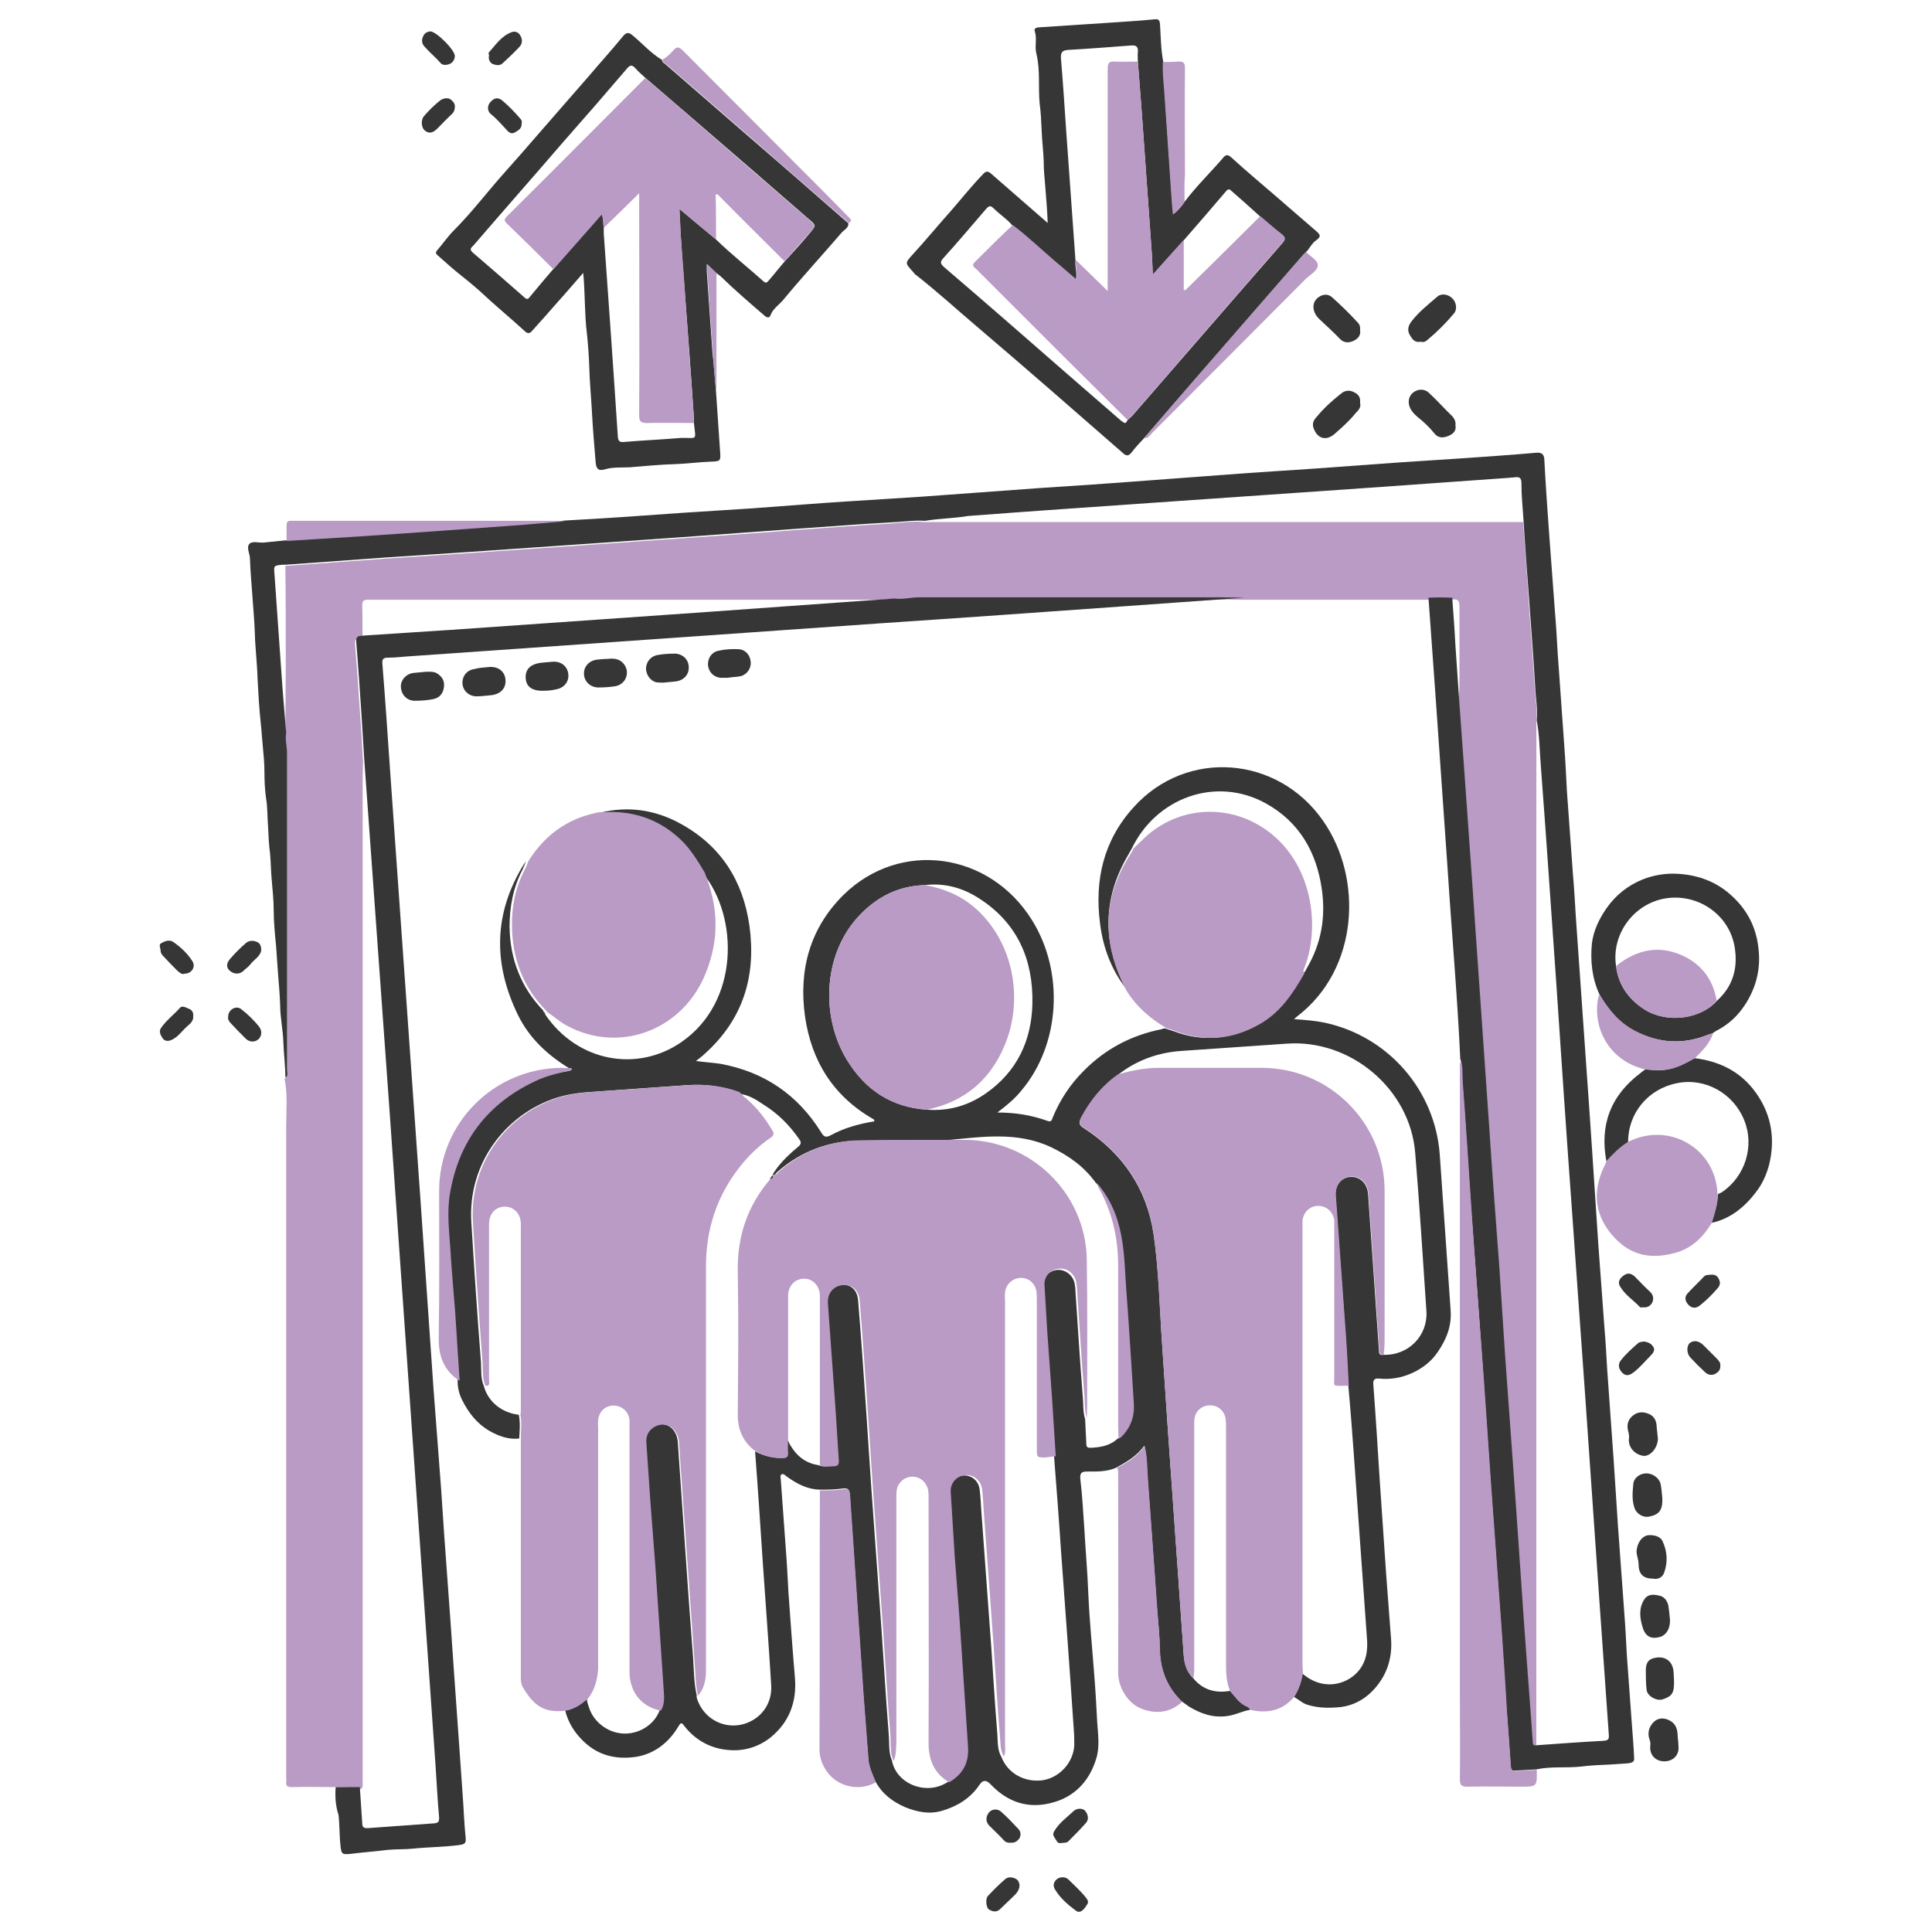
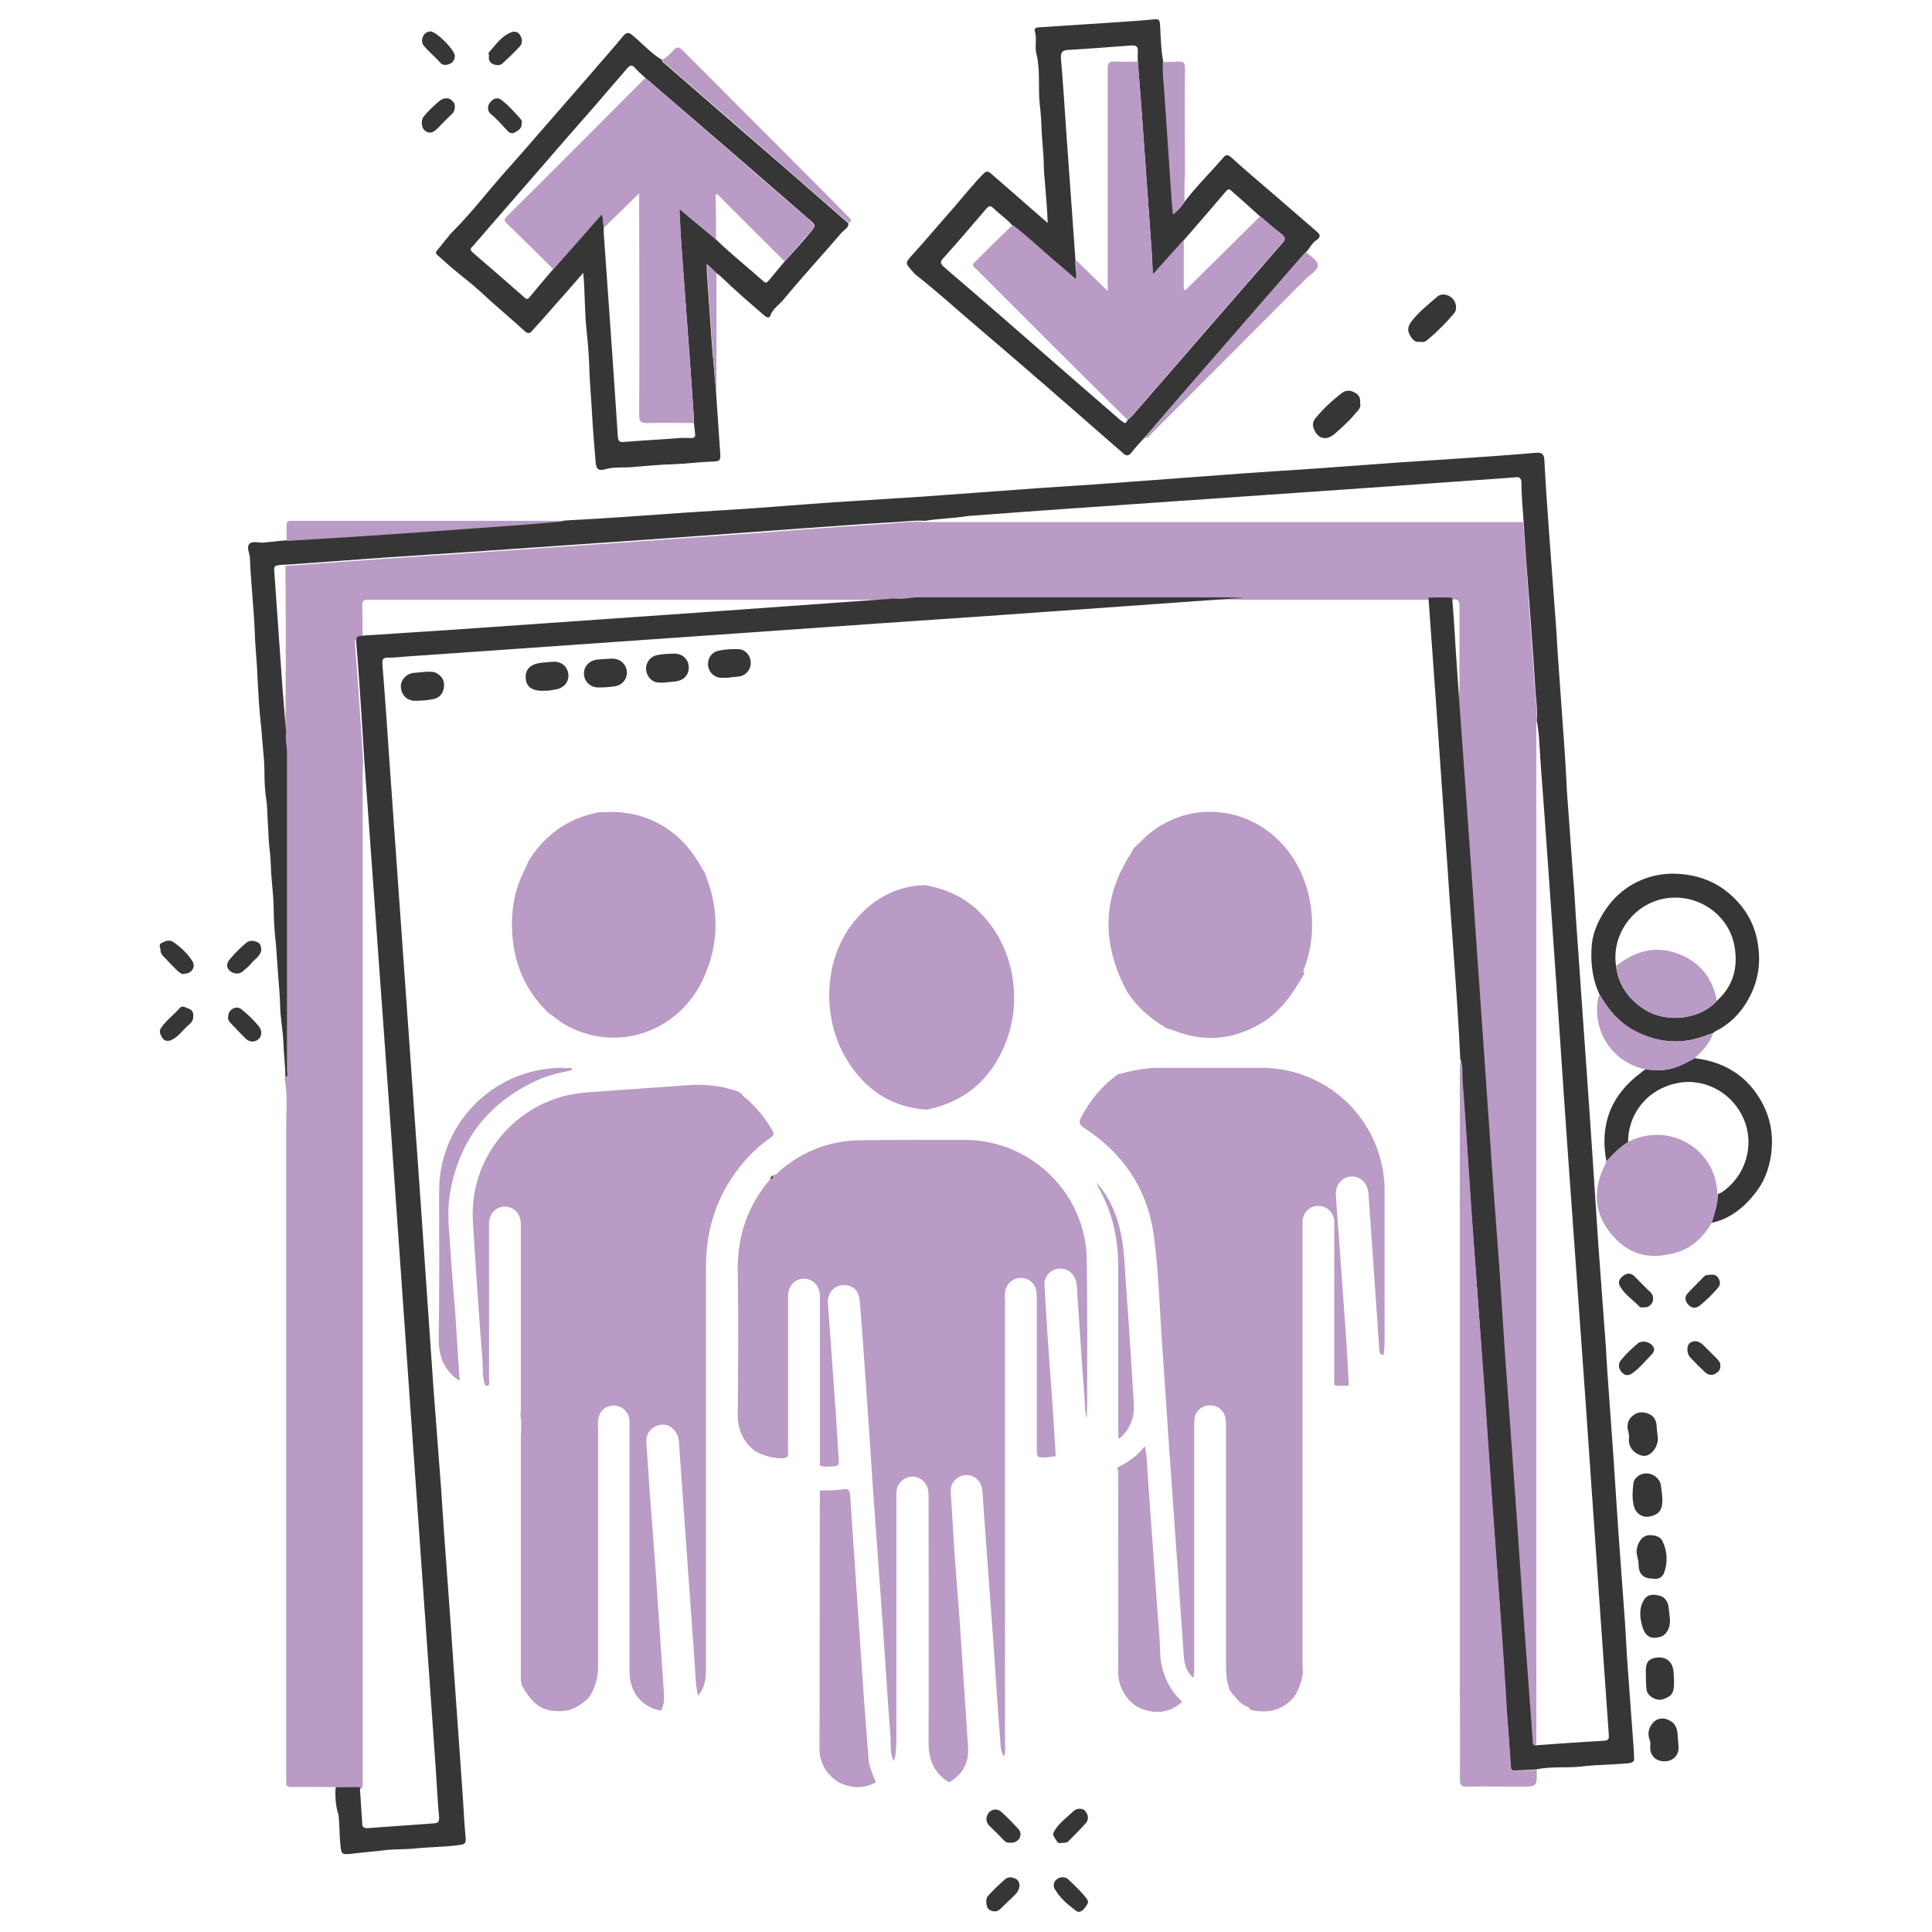
<svg xmlns="http://www.w3.org/2000/svg" version="1.1" id="Livello_1" x="0px" y="0px" viewBox="0 0 480 480" style="enable-background:new 0 0 480 480;" xml:space="preserve">
  <style type="text/css">
	.st0{fill:#B99BC5;}
	.st1{fill:#373636;}
</style>
  <g>
    <path class="st0" d="M83.4,444c-3.6,0-7.2-0.1-10.9,0c-1.1,0-1.5-0.3-1.4-1.4c0.1-0.4,0-0.8,0-1.1c0-53.9,0-107.8,0-161.6   c0-4,0.4-8-0.4-11.9c0.8-0.5,0.4-1.3,0.4-1.9c0-26.3,0-52.5,0-78.8c0-1.6-0.5-3.3-0.2-4.9c0-6,0.1-12,0.1-18c0-7.9,0-15.9-0.1-23.8   c8.3-0.6,16.6-1.2,24.9-1.8c7-0.5,14.1-0.9,21.1-1.4c10.6-0.7,21.2-1.5,31.8-2.2c6.7-0.5,13.3-0.9,20-1.4c10-0.7,20.1-1.4,30.1-2.2   c7.4-0.5,14.7-1.1,22.1-1.5c2.9-0.2,5.8-0.7,8.7-0.4c1.6,0,3.3,0,4.9,0c25.6,0,51.2,0,76.8,0c22.4,0,44.7,0,67.1,0   c0.5,6.6,1,13.2,1.4,19.8c0.5,7.2,1.1,14.4,1.5,21.6c0.2,2.8,0.7,5.6,0.4,8.5c0,1.6,0,3.2,0,4.8c0,77.2,0,154.4,0,231.6   c0,6,0,12.1,0,18.1c-0.9,0.3-1-0.3-1-1c-0.1-1.9-0.2-3.7-0.4-5.6c-0.9-12-1.7-24-2.6-36c-0.5-6.7-0.9-13.4-1.4-20.2   c-0.8-11.5-1.7-23-2.5-34.6c-0.5-7.2-0.9-14.3-1.4-21.5c-0.8-12-1.7-24-2.6-36c-0.9-12.9-1.8-25.9-2.7-38.8   c-0.4-6.3-0.9-12.6-1.3-18.8c-0.7-10.3-1.5-20.6-2.2-31c-0.4-5.5-0.8-11-1.2-16.5c0.1-1.6,0.2-3.2,0.2-4.7c0-6.2,0-12.4,0-18.6   c0-1.6-0.4-2.1-1.9-1.8c-2-0.1-4-0.1-5.9,0c-15.4,0-30.8,0-46.1,0c-1.8,0-3.7-0.1-5.6-0.1c-25,0-50,0-75.1,0   c-2.1,0-4.1,0.6-6.2,0.3c-1-0.5-2-0.2-3-0.2c-32.7,0-65.3,0-98,0c-9.8,0-19.5,0-29.3,0c-1.1,0-1.5,0.2-1.5,1.4   c0.1,2.7,0,5.4,0.1,8.1c-0.9,0.2-2-0.2-1.9,1.5c0.5,6,0.9,12,1.3,18c0.3,3.8,0.5,7.5,0.7,11.3c0,1.2-0.1,2.4-0.1,3.6   c0,83.1,0,166.2,0,249.2c0,0.5,0,1,0,1.5c0,0.6-0.3,0.9-0.9,0.9C87.4,444,85.4,444,83.4,444z" />
-     <path class="st1" d="M279.6,245.4c-3.6-4.7-5.6-10.2-6.3-16c-1.4-10.8,0.9-20.7,8.4-28.9c13.1-14.5,35.7-12.8,47,3.4   c10,14.3,8.9,36.9-6.4,48.6c-0.2,0.2-0.4,0.3-0.8,0.7c2.8,0.2,5.3,0.4,7.7,0.9c15.7,3.4,27.3,16.7,28.5,32.7   c0.9,12.9,1.8,25.8,2.7,38.7c0.3,3.9-1,7.2-3.2,10.4c-1.6,2.4-3.9,4.1-6.3,5.2c-2.6,1.2-5.4,1.7-8.3,1.4c-1.1-0.1-1.5,0.3-1.4,1.5   c0.6,8,1.1,15.9,1.6,23.9c0.5,7.8,1.1,15.6,1.6,23.4c0.4,5.3,0.8,10.6,1.2,15.8c0.4,5.1-1.2,9.6-4.8,13.2c-2,2-4.6,3.4-7.6,3.8   c-2.9,0.3-5.7,0.3-8.5-0.6c-1.2-0.4-2.1-1.3-3.2-1.9c1.1-1.8,1.8-3.7,2.1-5.8c5.1,4.4,10.8,2.7,13.6-0.3c2.3-2.5,2.7-5.5,2.4-8.7   c-1.1-15.4-2.2-30.8-3.3-46.2c-0.4-5.4-0.8-10.8-1.3-16.2c-0.2-4.2-0.5-8.3-0.7-12.5c-0.8-11.6-1.7-23.1-2.5-34.7   c-0.2-2.7,1.4-4.7,3.8-4.8c2.3-0.1,4.1,1.6,4.3,4.3c0.5,6.7,0.9,13.4,1.4,20.1c0.4,6.3,0.9,12.6,1.3,18.8c0,0.7,0.2,1.2,1.1,1   c6.3,0.2,11-4.8,10.7-10.7c-0.9-13.2-1.7-26.3-2.8-39.5c-1.3-15.9-16.1-28.3-32-27.1c-8.7,0.6-17.4,1.2-26.1,1.8   c-5.8,0.4-11.1,2.3-15.7,5.9c-4,2.8-6.9,6.5-9.2,10.7c-0.6,1.2-0.6,1.8,0.7,2.6c9.6,6.2,15.6,15,17.3,26.3c1.4,9.4,1.5,19,2.2,28.5   c0.5,6.9,0.9,13.9,1.4,20.8c0.8,11.8,1.7,23.7,2.5,35.5c0.5,6.7,0.9,13.3,1.4,20c0.2,2.1,0.8,4.1,2.4,5.6c2.4,2.9,5.5,3.7,9.1,3.1   c1.2,1.3,2.1,2.8,3.8,3.7c0.5,0.2,1,0.4,1.2,1c-1.9,0.3-3.5,1.2-5.4,1.5c-3.7,0.6-6.8-0.5-9.8-2.3c-0.6-0.4-1.2-0.9-1.8-1.3   c-3.8-3.6-5.4-8.1-5.5-13.3c0-3.4-0.4-6.8-0.7-10.2c-0.7-10.7-1.5-21.3-2.3-32c-0.2-2.6-0.1-5.2-0.8-8c-1.9,2.6-4.4,4-6.9,5.4   c-2.4,1.1-4.9,1-7.4,1c-1.4,0-1.7,0.5-1.6,1.8c0.5,4.1,0.7,8.3,1,12.4c0.3,5.5,0.8,10.9,1,16.4c0.3,6.8,1,13.6,1.5,20.4   c0.3,3.8,0.5,7.5,0.7,11.3c0.2,3.1,0.7,6.2-0.3,9.2c-1.5,4.8-4.5,8.4-9.1,10.2c-6.2,2.3-12,1.3-17-3.9c-1.1-1.2-2-1.3-2.9,0.1   c-2.3,3.4-5.6,5.3-9.3,6.4c-3.1,0.9-6.1,0.3-9.1-0.9c-3.2-1.4-5.7-3.3-7.4-6.4c-0.8-1.8-1.7-3.6-1.8-5.6   c-0.4-5.2-0.8-10.5-1.2-15.7c-0.9-13.3-1.8-26.6-2.7-39.9c-0.2-3.4-0.5-6.9-0.7-10.3c-0.1-1.1-0.5-1.4-1.6-1.3   c-2,0.3-3.9,0.3-5.9,0.3c-3-0.1-5.5-1.4-7.9-3.1c-0.5-0.3-1-1-1.5-0.7c-0.5,0.2-0.2,1-0.2,1.5c0.4,5.5,0.8,11.1,1.2,16.6   c0.3,3.8,0.5,7.6,0.7,11.4c0.5,7,1,14,1.6,21c0.5,6-1.4,11.1-6.1,14.9c-2.9,2.3-6.5,3.4-10.2,3.1c-4.5-0.3-8.4-2.4-11.2-6   c-0.7-1-0.9-0.8-1.5,0.2c-2.4,4-6,6.8-10.6,7.5c-4.4,0.6-8.6-0.1-12.3-3.3c-2.6-2.3-4.4-5-5.2-8.3c2.1-0.4,3.8-1.6,5.4-3   c0,1,0.4,1.9,0.7,2.8c1.4,3.6,5.1,6.1,9,6c3.8-0.1,7.2-2.5,8.4-5.8c1.1-1.6,0.8-3.4,0.7-5.1c-0.7-10.4-1.4-20.8-2.1-31.1   c-0.4-5.2-0.8-10.4-1.2-15.6c-0.4-4.9-0.7-9.7-1-14.6c-0.1-1.9,0.5-3.4,2.2-4.2c2.8-1.4,5.6,0.5,5.9,3.9c0.2,2.5,0.3,4.9,0.5,7.4   c1.1,15.5,2.1,30.9,3.3,46.3c0.2,3.1,0.2,6.2,0.9,9.3c-0.1,0.6,0.2,1.2,0.4,1.7c1.8,4.2,6.2,6.5,10.6,5.6c4.6-1,7.8-4.9,7.5-9.8   c-0.6-10.2-1.4-20.4-2.1-30.7c-0.6-9.1-1.2-18.3-1.9-27.4c2,1,4,1.6,6.3,1.6c1.2,0,1.7-0.3,1.6-1.5c-0.1-1.1,0-2.3,0-3.4   c0.2,0.5,0.5,1,0.7,1.5c1.6,2.8,3.8,4.7,7.1,5.2c1.1,0.5,2.3,0.2,3.4,0.2c1,0,1.4-0.5,1.3-1.5c-0.3-4.1-0.5-8.3-0.8-12.5   c-0.6-8.8-1.3-17.6-1.9-26.4c-0.2-2.6,1.4-4.5,3.6-4.6c2.4-0.2,4.1,1.2,4.3,3.9c0.7,8.6,1.3,17.2,1.9,25.9c0.5,7,0.9,14,1.4,21   c0.8,11.6,1.7,23.1,2.5,34.7c0.6,8.7,1.1,17.4,1.8,26.1c0.2,2.2-0.1,4.5,0.8,6.6c1.1,5.8,8.4,8.7,13.6,5.5c3.5-2,4.9-5,4.7-8.9   c-0.7-10.5-1.4-21.1-2.1-31.6c-0.4-5.2-0.8-10.4-1.2-15.6c-0.4-5.4-0.8-10.7-1-16.1c-0.1-2.2,1.5-3.9,3.6-4.1   c2.1-0.2,3.9,1.2,4.2,3.5c0.2,1.7,0.3,3.5,0.4,5.2c0.8,11.4,1.7,22.8,2.5,34.2c0.5,7.2,0.9,14.3,1.5,21.5c0.1,1.8,0,3.8,1,5.5   c1.5,4,5.7,6.4,10.2,5.8c4.2-0.6,7.7-4.4,7.9-8.7c0-1.2,0-2.4-0.1-3.6c-1-14.9-2.1-29.9-3.2-44.8c-0.5-7.7-1.1-15.4-1.7-23.1   c-0.3-4.7-0.6-9.4-0.9-14.1c-0.4-5.6-0.8-11.1-1.2-16.7c-0.3-3.9-0.6-7.9-0.7-11.8c-0.1-2.2,1.6-3.9,3.7-4c2-0.1,3.8,1.4,4.2,3.4   c0.1,0.6,0.2,1.3,0.2,2c0.6,8.6,1.1,17.3,1.8,25.9c0.2,1.9,0,3.9,0.6,5.8c0.1,2.1,0.2,4.2,0.3,6.2c0,0.7,0.3,0.9,1,0.9   c2.5-0.1,4.9-0.5,6.8-2.3c0.2-0.1,0.5-0.3,0.7-0.4c2.3-2.3,3.4-5,3.1-8.3c-0.6-9.1-1.1-18.1-1.8-27.2c-0.4-4.8-0.4-9.6-1.3-14.4   c-0.9-5-2.8-9.5-6.2-13.3c-2.9-4-6.7-6.7-11.1-8.8c-8.5-4-17.4-2.5-26.2-1.7c-7.2,0-14.4,0-21.6,0.1c-7.6,0.1-14.3,2.7-20.1,7.7   c-0.4,0.3-0.6,1-1.3,0.8c1.6-2.7,3.9-4.9,6.3-6.9c1-0.8,0.9-1.3,0.2-2.2c-2.3-3.3-5.1-6.1-8.6-8.3c-1.8-1.2-3.6-2.4-5.8-2.7l0,0   c0-0.5-0.5-0.3-0.7-0.5c-4.1-1.5-8.3-2-12.6-1.7c-7.5,0.5-15.1,1.1-22.6,1.6c-3.3,0.2-6.5,0.5-9.7,1.5c-12.7,4-22.2,16.3-21.3,30.9   c0.7,11.6,1.5,23.3,2.4,34.9c0.1,1.9-0.1,4,0.7,5.8c1,3.9,4.4,6.7,8.7,7.2c0.4,2,0.2,4,0.1,5.9c-2.7,0.3-5.1-0.6-7.4-1.9   c-3.1-1.8-5.2-4.5-6.8-7.7c-0.7-1.4-1.1-3-1.1-4.6c-0.4-5.7-0.7-11.4-1.1-17c-0.4-5.2-0.8-10.5-1.2-15.7c-0.3-4.6-0.9-9.3-0.1-13.9   c2.2-13,9.3-22.3,21.2-27.9c2.7-1.3,5.6-2.1,8.6-2.6c0.6-0.1,0.6-0.1,0.3-0.7c-5.4-3.3-9.9-7.5-12.7-13.2   c-6.2-12.7-6.1-25.2,1.4-37.4c0.2-0.3,0.4-0.5,0.6-0.8c-0.3,0.7-0.6,1.4-0.9,2.1c-2.3,4.4-3.2,9.2-3.2,14.1   c0.1,8,2.8,15.1,8.4,20.9c0,0.2,0.1,0.5,0.4,0.5l0,0c0,0.2,0,0.3,0.1,0.5c8,11.7,22.8,14.4,33.8,6.8c14.5-10,14.2-31.2,5.3-42   c-1.7-3-3.6-6-6.2-8.4c-5.5-5.1-11.9-7.1-19.3-6.6c7-1.7,13.7-0.7,19.9,2.7c10.1,5.5,15.6,14.2,17.2,25.4   c1.7,12.4-1.5,23.2-11.1,31.8c-0.6,0.6-1.3,1.1-2.2,1.8c2.1,0.3,4.1,0.4,6.1,0.7c10.9,2,19.2,7.7,25,17c0.7,1.2,1.2,1.4,2.5,0.7   c3.3-1.8,7-2.8,10.7-3.4c0.1-0.4-0.1-0.5-0.3-0.6c-9.9-5.7-15.3-14.4-16.9-25.5c-1.6-11.5,1.2-21.9,9.6-30.2   c14-13.7,36.2-10.7,46.8,6.3c8.1,13,7,30.9-2.6,42.3c-1.6,2-3.5,3.6-6,5.5c4.6,0,8.6,0.7,12.5,2.1c1,0.4,1.1-0.5,1.3-1   c1.8-4.3,4.3-8.1,7.6-11.4c5.4-5.5,11.9-8.9,19.4-10.4c0.3-0.1,0.5-0.2,0.8-0.2c0.7,0.2,1.5,0.5,2.2,0.7c7.1,2.7,13.9,2.1,20.6-1.6   c5.3-3,8.5-7.8,11.4-12.8c0.7-0.2,0.8-0.8,1.1-1.3c3.6-6.1,4.7-12.7,3.7-19.6c-1.3-9.2-5.6-16.7-13.9-21.3   c-12.5-6.9-27.3-1.3-33.3,11.2c-0.3,0.5-0.6,1.1-0.9,1.6C274,223.1,273.8,234.1,279.6,245.4z M229.8,219.9   c-6.8,0.2-12.3,3.1-16.8,8.1c-8.6,9.6-9,24.8-2.6,35.3c4.5,7.4,11,11.8,19.9,12.4c5.4,0.4,10.3-1,14.7-4.1   c7.7-5.4,11.3-13.1,11.5-22.3c0.2-10.9-3.7-19.9-13.1-26C239.3,220.6,234.7,219.3,229.8,219.9z" />
    <path class="st0" d="M146.1,422c-1.6,1.4-3.3,2.6-5.4,3c-5.6,0.7-8.1-1.3-10.8-5.8c-0.6-1-0.5-2.4-0.5-3.7c0-19.3,0-38.7,0-58   c0-2,0.3-4-0.1-5.9c0-0.3,0.1-0.7,0.1-1c0-15.4,0-30.8,0-46.2c0-0.4,0-0.9-0.1-1.3c-0.5-3-3.9-4.3-6.3-2.5c-1.2,1-1.5,2.3-1.5,3.8   c0,7.5,0,15,0,22.5c0,5.3,0,10.6,0,15.9c0,0.6,0.4,1.6-0.9,1.5c-0.8-1.9-0.6-3.9-0.7-5.8c-0.9-11.6-1.7-23.2-2.4-34.9   c-0.9-14.6,8.5-26.9,21.3-30.9c3.2-1,6.4-1.3,9.7-1.5c7.5-0.5,15.1-1.1,22.6-1.6c4.3-0.3,8.5,0.2,12.6,1.7c0.2,0.2,0.3,0.5,0.7,0.5   l0,0c0.1,0.6,0.7,0.8,1.1,1.2c2.5,2.2,4.6,4.8,6.3,7.7c0.6,0.9,0.5,1.4-0.4,2c-2.9,2-5.4,4.4-7.6,7.2c-5.7,7.2-8.4,15.5-8.4,24.7   c0,33.4,0,66.9,0,100.3c0,2.4-0.4,4.6-2,6.4c-0.7-3.1-0.6-6.2-0.9-9.3c-1.1-15.4-2.2-30.9-3.3-46.3c-0.2-2.5-0.3-4.9-0.5-7.4   c-0.3-3.4-3.1-5.3-5.9-3.9c-1.7,0.9-2.4,2.4-2.2,4.2c0.3,4.9,0.7,9.7,1,14.6c0.4,5.2,0.8,10.4,1.2,15.6c0.7,10.4,1.4,20.7,2.1,31.1   c0.1,1.7,0.3,3.5-0.7,5.1c-4.8-0.9-7.8-4.6-7.8-9.7c0-20.1,0-40.3,0-60.4c0-0.7,0-1.4,0-2.1c-0.2-2.1-1.9-3.6-4-3.6   c-2,0-3.6,1.5-3.8,3.6c-0.1,0.7,0,1.3,0,2c0,20,0,39.9,0,59.9C148.4,417.3,147.8,419.8,146.1,422z" />
    <path class="st1" d="M229.8,129.4c-2.9-0.2-5.8,0.3-8.7,0.4c-7.4,0.4-14.7,1-22.1,1.5c-10,0.7-20.1,1.5-30.1,2.2   c-6.7,0.5-13.3,0.9-20,1.4c-10.6,0.7-21.2,1.5-31.8,2.2c-7,0.5-14.1,0.9-21.1,1.4c-8.3,0.6-16.6,1.2-24.9,1.8c-0.3,0-0.5,0-0.8,0   c-2.3,0.2-2.3,0.2-2.1,2.4c0.7,9.5,1.3,19,2,28.5c0.3,3.6,0.6,7.3,0.9,10.9c-0.3,1.7,0.2,3.3,0.2,4.9c0,26.3,0,52.5,0,78.8   c0,0.6,0.4,1.5-0.4,1.9c0-2.9-0.4-5.8-0.5-8.8c-0.1-3.1-0.8-6.2-0.8-9.3c-0.1-2.5-0.3-5-0.5-7.4c-0.2-2.3-0.3-4.7-0.5-7.1   c-0.3-3-0.6-6-0.6-9c0-2.5-0.3-5.1-0.5-7.6c-0.2-2.1-0.2-4.3-0.4-6.4c-0.3-2.2-0.4-4.5-0.5-6.8c-0.2-2.3-0.1-4.7-0.5-7   c-0.3-2.1-0.4-4.3-0.4-6.5c0-2.1-0.2-4.2-0.4-6.3c-0.2-1.9-0.3-3.9-0.5-5.7c-0.4-3.6-0.6-7.3-0.8-11c-0.1-3.9-0.6-7.8-0.7-11.8   c-0.1-3-0.4-6-0.6-9c-0.2-3.1-0.5-6.1-0.6-9.2c0-1.2-0.9-2.7-0.2-3.6c0.7-0.9,2.4-0.3,3.6-0.4c2-0.2,3.9-0.4,5.9-0.6   c5.9-0.4,11.8-0.7,17.7-1.1c13.7-0.9,27.4-1.9,41-2.9c3.5-0.3,7.1-0.6,10.6-0.9c9.7-0.5,19.3-1.2,29-1.9c5.7-0.4,11.5-0.7,17.2-1.1   c8.3-0.6,16.6-1.3,24.8-1.8c5.8-0.4,11.6-0.7,17.3-1.1c9.6-0.7,19.1-1.4,28.7-2.1c9.1-0.6,18.2-1.2,27.2-1.9   c8.5-0.6,17-1.3,25.5-1.9c5.5-0.4,11-0.7,16.5-1.1c6.9-0.5,13.7-1,20.6-1.5c5.6-0.4,11.2-0.7,16.8-1.1c5.7-0.4,11.5-0.8,17.2-1.3   c1.7-0.2,2.2,0.5,2.2,2c0.3,5.7,0.7,11.4,1.1,17c0.5,6.7,1,13.5,1.5,20.2c0.3,3.5,0.5,7,0.7,10.5c0.5,7.5,1.1,15,1.6,22.5   c0.3,4,0.5,8,0.7,11.9c0.5,6.9,1,13.8,1.5,20.7c0.3,3.4,0.5,6.9,0.7,10.3c0.8,11.9,1.7,23.8,2.5,35.7c1.1,15.3,2.1,30.6,3.1,45.9   c0.5,6.8,1,13.6,1.5,20.4c0.3,3.5,0.5,7.1,0.7,10.6c0.5,7.5,1.1,14.9,1.6,22.4c0.4,5.6,0.7,11.2,1.1,16.8c0.5,6.9,1,13.7,1.5,20.6   c0.3,3.8,0.5,7.6,0.7,11.4c0.4,5.5,0.8,11,1.2,16.5c0.2,3,0.5,6,0.6,9c0.1,1-0.9,1.1-1.6,1.2c-1.5,0.1-3,0.2-4.5,0.3   c-2.4,0.1-4.8,0.2-7.1,0.5c-3.7,0.4-7.4-0.1-11.1,0.7c-1.7,0.1-3.5,0.2-5.2,0.3c-0.8,0.1-1.2-0.2-1.2-1.1c-0.3-4.6-0.6-9.2-1-13.8   c-0.5-7.2-0.9-14.3-1.4-21.5c-0.8-11.4-1.7-22.8-2.5-34.2c-0.6-8.7-1.2-17.5-1.8-26.2c-1-14.6-2.1-29.3-3.2-43.9   c-0.7-10.2-1.3-20.4-2.1-30.6c-0.1-1.8,0-3.7-0.5-5.5c-0.7-15.5-2.1-31-3.1-46.6c-1-14.8-2.1-29.6-3.1-44.4   c-0.6-7.9-1.1-15.7-1.7-23.6c2-0.1,4-0.1,5.9,0c0.3,4,0.6,7.9,0.8,11.9c0.3,4.4,0.6,8.8,0.9,13.2c0.4,5.5,0.8,11,1.2,16.5   c0.7,10.3,1.5,20.6,2.2,31c0.4,6.3,0.9,12.6,1.3,18.8c0.9,12.9,1.8,25.9,2.7,38.8c0.8,12,1.7,24,2.6,36c0.5,7.2,0.9,14.3,1.4,21.5   c0.8,11.5,1.7,23,2.5,34.6c0.5,6.7,0.9,13.4,1.4,20.2c0.8,12,1.7,24,2.6,36c0.1,1.9,0.3,3.7,0.4,5.6c0,0.7,0.1,1.2,1,1   c5.5-0.4,11-0.8,16.6-1.1c1.2-0.1,1.4-0.4,1.3-1.6c-0.8-11.4-1.6-22.8-2.4-34.1c-1.1-16.4-2.3-32.7-3.4-49.1   c-1.2-16.4-2.3-32.7-3.5-49.1c-1.3-17.9-2.5-35.8-3.7-53.7c-1.3-18.3-2.5-36.5-3.9-54.8c-0.3-3.7-0.3-7.4-1-11.1   c0.3-2.8-0.3-5.7-0.4-8.5c-0.4-7.2-1-14.4-1.5-21.6c-0.5-6.6-1-13.2-1.4-19.8c-0.2-3-0.5-6-0.5-9c0-1.4-0.5-1.7-1.8-1.5   c-0.4,0.1-0.8,0-1.1,0.1c-11.7,0.8-23.4,1.7-35.1,2.5c-16.3,1.1-32.7,2.3-49,3.4c-16.8,1.2-33.7,2.3-50.5,3.6   C237,128.8,233.4,128.8,229.8,129.4z" />
    <path class="st0" d="M310.6,424.8c-0.1-0.6-0.7-0.8-1.2-1c-1.7-0.8-2.6-2.4-3.8-3.7c-1-2.4-1-4.9-1-7.4c0-19.4,0-38.8,0-58.2   c0-0.7,0-1.3-0.1-2c-0.2-1.7-1.6-3.1-3.2-3.3c-1.8-0.3-3.5,0.6-4.2,2.1c-0.4,0.9-0.4,1.8-0.4,2.7c0,20.3,0,40.6,0,60.8   c0,0.7-0.1,1.4-0.2,2.1c-1.7-1.5-2.3-3.5-2.4-5.6c-0.5-6.7-0.9-13.3-1.4-20c-0.8-11.8-1.7-23.7-2.5-35.5   c-0.5-6.9-0.9-13.9-1.4-20.8c-0.7-9.5-0.9-19.1-2.2-28.5c-1.7-11.4-7.7-20.1-17.3-26.3c-1.2-0.8-1.3-1.4-0.7-2.6   c2.3-4.3,5.2-7.9,9.2-10.7c3.3-0.9,6.6-1.6,10-1.6c8.6,0,17.2,0,25.8,0c16.8,0.1,30.4,13.7,30.4,30.6c0,12.4,0,24.9,0,37.3   c0,1.1-0.1,2.2-0.2,3.3c-0.9,0.3-1-0.3-1.1-1c-0.4-6.3-0.9-12.6-1.3-18.8c-0.5-6.7-0.9-13.4-1.4-20.1c-0.2-2.7-2-4.4-4.3-4.3   c-2.4,0.2-4,2.1-3.8,4.8c0.8,11.6,1.7,23.1,2.5,34.7c0.3,4.1,0.5,8.3,0.7,12.5c-0.4,0-0.9,0-1.3,0c-2.9,0-2.3,0.2-2.3-2.4   c0-12.4,0-24.8,0-37.2c0-0.5,0-1,0-1.5c-0.3-2.1-1.9-3.6-4-3.6c-2.1,0-3.7,1.6-3.9,3.7c0,0.5,0,1,0,1.5c0,36.2,0,72.4,0,108.6   c0,0.8,0.1,1.5,0.1,2.3c-0.3,2.1-1,4-2.1,5.8C318.7,425,314.9,425.8,310.6,424.8z" />
    <path class="st1" d="M83.4,444c2,0,4,0,6,0c0.2,3,0.4,6,0.6,9c0,0.9,0.3,1.2,1.3,1.2c5.5-0.4,11-0.8,16.6-1.2   c1-0.1,1.2-0.4,1.2-1.4c-0.4-4.4-0.6-8.7-0.9-13.1c-2.1-29.9-4.2-59.7-6.3-89.6c-1.7-24.2-3.4-48.4-5.1-72.7   c-2.1-29.2-4.2-58.3-6.3-87.5c-0.2-3.8-0.5-7.5-0.7-11.3c-0.4-6-0.8-12-1.3-18c-0.1-1.7,1-1.3,1.9-1.5c7.2-0.5,14.3-0.9,21.5-1.4   c21.5-1.5,42.9-3,64.4-4.5c15.3-1.1,30.6-2.2,45.9-3.3c2.1,0.3,4.1-0.3,6.2-0.3c25,0,50,0,75.1,0c1.9,0,3.7,0.1,5.6,0.1   c-10.3,0.7-20.6,1.5-30.8,2.2c-19.6,1.4-39.2,2.8-58.7,4.1c-16.1,1.1-32.3,2.3-48.4,3.4c-22.9,1.6-45.8,3.2-68.7,4.8   c-2,0.1-4,0.4-6.1,0.4c-1.2,0-1.5,0.4-1.4,1.5c0.7,8.7,1.3,17.5,1.9,26.3c1.3,17.9,2.5,35.8,3.8,53.7c1.3,17.9,2.5,35.8,3.8,53.7   c1.1,15.5,2.1,31,3.2,46.4c0.6,8.3,1.3,16.6,1.9,25c0.3,4,0.5,8,0.8,11.9c0.5,6.9,1,13.7,1.5,20.6c0.3,3.9,0.5,7.7,0.8,11.6   c0.5,7.1,1,14.1,1.5,21.2c0.2,3.3,0.5,6.6,0.7,10c0.3,3.8,0.4,7.6,0.8,11.4c0.1,1.4-0.4,1.5-1.6,1.7c-3.9,0.5-7.8,0.5-11.6,0.9   c-2.1,0.2-4.1,0.1-6.2,0.3c-3.1,0.4-6.2,0.6-9.3,1c-2,0.2-2.2,0-2.4-2c-0.3-2.6-0.2-5.1-0.5-7.7C83.4,448.8,83.2,446.4,83.4,444z" />
    <path class="st0" d="M149.6,201.8c7.3-0.5,13.8,1.5,19.3,6.6c2.6,2.4,4.4,5.4,6.2,8.4c0.2,0.5,0.3,0.9,0.5,1.4   c3.1,8.3,2.9,16.5-0.7,24.6c-6,13.5-21.4,18.9-34.1,12c-1.7-0.9-3.2-2.3-4.8-3.3c0,0,0,0,0,0c-0.1-0.2-0.2-0.3-0.4-0.5   c-5.7-5.8-8.3-12.9-8.4-20.9c-0.1-4.9,0.9-9.7,3.2-14.1c0.4-0.7,0.6-1.4,0.9-2.1c3.6-5.7,8.5-9.7,15-11.5   C147.3,202.2,148.4,201.7,149.6,201.8z" />
    <path class="st0" d="M324.1,241.8c-2.9,5.1-6.1,9.9-11.4,12.8c-6.6,3.7-13.4,4.3-20.6,1.6c-0.7-0.3-1.4-0.5-2.2-0.7   c-4.1-2.4-7.6-5.4-10.1-9.5c-0.1-0.2-0.2-0.4-0.3-0.6c-5.7-11.3-5.6-22.3,1.3-33.1c0.3-0.5,0.6-1,0.9-1.6c0.6-0.6,1.3-1.2,1.9-1.8   c8.3-8.5,21.3-9.6,31-2.7c11.6,8.2,13.6,24.3,9.3,34.7C323.8,241.3,323.8,241.5,324.1,241.8z" />
    <path class="st1" d="M177.9,97.4c0.3,4.9,0.7,9.8,1,14.7c0.2,2.5,0.1,2.5-2.4,2.6c-2.8,0.1-5.7,0.5-8.5,0.6   c-3.9,0.1-7.8,0.5-11.6,0.8c-2,0.1-4.1-0.1-6.1,0.5c-1.1,0.3-2.1,0.4-2.3-1.6c-0.3-4-0.7-8-0.9-12.1c-0.2-3.9-0.6-7.8-0.7-11.8   c-0.1-2.8-0.3-5.6-0.6-8.4c-0.6-4.8-0.4-9.7-0.9-14.9c-2.3,2.6-4.3,5-6.4,7.3c-2.1,2.4-4.2,4.8-6.4,7.2c-0.6,0.7-1.2,0.5-1.8-0.1   c-3.6-3.3-7.4-6.4-11-9.8c-1.9-1.7-3.9-3.3-5.9-4.9c-1.6-1.3-3.2-2.8-4.7-4.1c-0.5-0.4-0.5-0.7-0.1-1.2c1.4-1.6,2.6-3.4,4.1-4.9   c4.6-4.6,8.5-9.8,12.8-14.6c2.7-3,5.3-6,7.9-9c4.3-4.9,8.6-9.9,12.9-14.8c2.8-3.3,5.7-6.5,8.4-9.8c0.9-1.1,1.5-1.2,2.6-0.2   c2.4,2,4.5,4.4,7.2,6c0,0.7,0.6,0.8,1,1.2c6.1,5.3,12.2,10.6,18.3,15.9c9,7.8,18,15.6,27,23.5c0,1.2-1.1,1.6-1.7,2.3   c-4.8,5.6-9.8,11-14.5,16.7c-1.1,1.3-2.6,2.2-3.2,3.9c-0.3,0.8-1.1,0.4-1.6-0.1c-3.6-3.1-7.2-6.2-10.6-9.5c-0.4-0.4-0.9-0.7-1.3-1   c-0.7-0.7-1.4-1.3-2.3-2.2c0,0.8,0,1.3,0,1.8c0.5,6.7,0.9,13.4,1.4,20.1C177.4,90.8,177.6,94.1,177.9,97.4z M172.4,105.1   c0-0.9,0-1.8-0.1-2.6c-0.6-9.3-1.3-18.5-2-27.8c-0.4-5.1-0.8-10.1-1.1-15.2c-0.2-2.4-0.3-4.8-0.4-7.6c3.2,2.7,6.2,5.2,9.1,7.6   c3.8,3.7,8,7,11.9,10.5c0.5,0.4,0.7,0.2,1.1-0.2c1.4-1.6,2.7-3.3,4.1-4.9c2.1-2.3,4.2-4.6,6.2-7c1.6-1.9,1.6-1.9-0.3-3.5   c-9.9-8.6-19.8-17.2-29.8-25.8c-3.6-3.1-7.1-6.1-10.7-9.2c-0.9-0.8-1.8-1.6-2.6-2.5c-0.8-0.9-1.3-0.7-2,0.1   c-5.2,6.1-10.5,12.2-15.8,18.2c-7.4,8.6-14.9,17.1-22.3,25.7c-0.4,0.5-1.3,0.9-0.3,1.8c4.3,3.7,8.6,7.4,12.9,11.2   c0.5,0.5,0.9,0.5,1.3-0.1c2-2.4,3.9-4.7,5.9-7c4-4.5,8-9,12-13.6c0.5,1.2,0.3,2.3,0.5,3.3c0,0.5,0,1,0,1.5   c1.2,16.8,2.4,33.7,3.5,50.5c0.1,1.2,0.5,1.4,1.6,1.3c4.7-0.4,9.4-0.6,14.1-1C173.3,108.7,172.9,109.7,172.4,105.1z" />
    <path class="st1" d="M284.3,108.8c-1,1.1-2.1,2.2-3,3.4c-0.8,1.1-1.4,1.3-2.5,0.2C266.9,102,255,91.6,242.9,81.3   c-5.2-4.4-10.2-9-15.6-13.2c-0.2-0.2-0.3-0.4-0.5-0.6c-1.9-2.1-2-2.1-0.2-4.1c3.4-3.7,6.6-7.6,10-11.4c2.5-2.9,4.9-5.9,7.6-8.7   c0.8-0.9,1.3-0.8,2.1-0.1c4.6,4,9.2,8,14,12.2c-0.1-3.2-0.4-6.1-0.6-9c-0.2-2.2-0.4-4.3-0.4-6.5c-0.1-2.5-0.4-4.9-0.5-7.4   c-0.1-2.3-0.2-4.5-0.5-6.8c-0.4-4.1,0.2-8.2-0.8-12.3c-0.5-1.8,0.2-3.8-0.4-5.6c-0.2-0.6,0.1-0.9,0.9-1c6.6-0.4,13.2-0.9,19.8-1.3   c3-0.2,6-0.4,9-0.7c1-0.1,1.3,0.1,1.4,1.2c0.2,3.1,0.2,6.2,0.8,9.3c0,2.2,0.2,4.4,0.3,6.6c0.6,8.8,1.2,17.6,1.8,26.4   c0.1,1.6,0.3,3.1,0.4,4.9c1.3-1,2.1-2,2.9-3.2c2.9-3.8,6.3-7.1,9.4-10.7c0.7-0.9,1.2-1,2.1-0.2c3.5,3.2,7.2,6.3,10.8,9.4   c3.5,3,6.9,6,10.4,9c0.9,0.8,1.2,1.3-0.1,2.2c-0.9,0.6-1.5,1.7-2.2,2.6c-0.3,0.3-0.6,0.6-0.9,0.9c-8.5,9.8-17,19.6-25.5,29.3   C293.5,98.1,288.9,103.5,284.3,108.8z M280.1,104.4c0.4-0.4,0.8-0.7,1.2-1.1c8.6-9.9,17.2-19.8,25.8-29.7   c3.8-4.4,7.7-8.8,11.5-13.2c0.7-0.8,0.9-1.3-0.1-2.1c-1.9-1.4-3.6-3-5.4-4.5c-2.4-2.2-4.9-4.4-7.3-6.5c-0.4-0.4-0.7-0.3-1.1,0.1   c-3.5,4.1-7,8.2-10.6,12.3c-2.5,2.8-5,5.5-7.7,8.6c-0.1-1.9-0.1-3.3-0.2-4.8c-0.9-12.2-1.7-24.4-2.6-36.5   c-0.3-3.9-0.6-7.7-0.9-11.6c0-0.8-0.1-1.6,0-2.5c0.1-1.3-0.4-1.7-1.7-1.6c-5.2,0.4-10.4,0.8-15.6,1.1c-1.6,0.1-1.9,0.7-1.8,2.2   c0.5,6,0.9,12,1.3,18c0.8,10.7,1.5,21.4,2.3,32.1c-0.2,1.5,0.5,3,0.1,4.8c-2-1.7-3.7-3.3-5.6-4.8c-3.4-2.9-6.6-6-10.2-8.7   c-1.3-1.6-3.1-2.7-4.6-4.2c-0.8-0.8-1.2-0.7-1.9,0.1c-3.5,4.1-7,8.2-10.6,12.2c-0.9,1-0.8,1.4,0.2,2.3c10.4,8.9,20.7,17.9,31,26.9   c4.3,3.7,8.6,7.5,12.9,11.2C279.1,104.8,279.6,105.7,280.1,104.4z" />
    <path class="st0" d="M362.9,263.2c0.6,1.8,0.4,3.7,0.5,5.5c0.8,10.2,1.4,20.4,2.1,30.6c1,14.6,2.1,29.3,3.2,43.9   c0.6,8.7,1.2,17.5,1.8,26.2c0.8,11.4,1.7,22.8,2.5,34.2c0.5,7.2,1,14.3,1.4,21.5c0.3,4.6,0.7,9.2,1,13.8c0.1,0.9,0.4,1.1,1.2,1.1   c1.7-0.1,3.5-0.2,5.2-0.3c0.1,4.2,0.1,4.2-4.1,4.2c-4.4,0-8.8-0.1-13.2,0c-1.5,0-1.8-0.5-1.8-1.9c0.1-7.1,0-14.3,0-21.4   c0-52,0-104.1,0-156.1C362.8,264.2,362.9,263.7,362.9,263.2z" />
    <path class="st0" d="M203.7,370.3c2,0,3.9,0,5.9-0.3c1-0.2,1.5,0.2,1.6,1.3c0.2,3.4,0.5,6.9,0.7,10.3c0.9,13.3,1.8,26.6,2.7,39.9   c0.4,5.2,0.8,10.5,1.2,15.7c0.2,2,1.1,3.8,1.8,5.6c-3.9,2.3-9.6,1.3-12.4-3c-1-1.6-1.6-3.2-1.6-5.2   C203.7,413.2,203.6,391.7,203.7,370.3z" />
    <path class="st0" d="M425.3,303.8c-2.2,3.6-5,6.4-9.2,7.5c-6.7,1.8-11.8,0.3-16.1-5.1c-4-5.1-4.2-10.7-1.4-16.5   c0.2-0.4,0.4-0.8,0.5-1.2c1.7-1.7,3.3-3.5,5.4-4.8c10.3-5.2,21.9,1.8,22.2,13C426.9,299.2,426,301.5,425.3,303.8z" />
    <path class="st1" d="M397.4,247.1c-1.9-4.1-2.3-8.4-1.9-12.7c0.4-3.2,1.8-6.1,3.6-8.7c2.3-3.3,5.3-5.7,9-7.2   c2.8-1.1,5.8-1.6,8.8-1.4c5.1,0.3,9.7,2,13.5,5.6c3.8,3.5,6,7.9,6.5,13.1c0.6,5.1-0.7,9.8-3.4,13.9c-1.7,2.6-4,4.8-6.9,6.3   c-0.4,0.2-0.7,0.4-1.1,0.7c-0.4,0.1-0.8,0.3-1.2,0.4c-6.2,2.5-12.3,2.1-18.2-1C402.3,254.1,399.6,250.9,397.4,247.1z M426.6,248.6   c3.9-3.5,5.2-8,4.4-13.1c-1.2-8.1-9-13.6-17.2-12.3c-7.9,1.3-13.5,8.9-12.3,16.8c0.6,4.9,3.3,8.5,7.4,11   C414.5,254.3,422.7,253.1,426.6,248.6z" />
    <path class="st0" d="M277.5,364.7c2.5-1.3,5-2.8,6.9-5.4c0.7,2.8,0.6,5.4,0.8,8c0.8,10.6,1.5,21.3,2.3,32c0.2,3.4,0.6,6.8,0.7,10.2   c0,5.2,1.7,9.7,5.5,13.3c-2.9,2.7-6.4,3.1-9.9,1.8c-2.3-0.8-4-2.7-5.1-5c-0.6-1.3-0.9-2.7-0.9-4.2c0.1-16.3,0-32.6,0-48.8   C277.8,365.9,277.9,365.2,277.5,364.7z" />
    <path class="st1" d="M425.3,303.8c0.7-2.3,1.5-4.6,1.5-7.1c0.3-0.2,0.7-0.3,1-0.5c5.8-3.9,8.2-11.5,5.5-18   c-2.7-6.6-9.7-10.5-16.6-9.1c-7.2,1.4-12.2,7.4-12.2,14.6c-2.1,1.3-3.7,3-5.4,4.8c-1.7-9.1,1.1-16.4,8.6-22c0.3-0.3,0.7-0.5,1-0.8   c1.6,0.1,3.2,0.3,4.9,0.1c2.7-0.3,5.1-1.6,7.4-2.9c5.8,0.7,10.8,3,14.5,7.6c3.8,4.8,5.4,10.3,4.5,16.5c-0.5,3.5-1.8,6.8-3.9,9.4   C433.4,299.9,429.9,302.8,425.3,303.8z" />
    <path class="st0" d="M141.9,265.3c0.3,0.5,0.3,0.6-0.3,0.7c-3,0.6-5.9,1.3-8.6,2.6c-11.9,5.6-19,14.9-21.2,27.9   c-0.8,4.6-0.2,9.3,0.1,13.9c0.3,5.2,0.8,10.5,1.2,15.7c0.4,5.7,0.7,11.4,1.1,17c-4-2.6-5.3-6.3-5.2-10.9   c0.2-12.1,0.1-24.2,0.1-36.3c0-16.9,13.6-30.5,30.5-30.6C140.3,265.4,141.1,265.4,141.9,265.3z" />
    <path class="st0" d="M421.1,262.9c-2.3,1.3-4.7,2.6-7.4,2.9c-1.7,0.2-3.3,0-4.9-0.1c-8.3-1.9-12.4-9-12-15.7c0.1-1,0.1-2,0.6-2.9   c2.2,3.7,4.9,7,8.8,9c5.9,3.1,12,3.5,18.2,1c0.4-0.2,0.8-0.3,1.2-0.4C424.8,259.3,422.9,261.1,421.1,262.9z" />
    <path class="st0" d="M210.9,55.4c-9-7.8-18-15.6-27-23.5c-6.1-5.3-12.2-10.6-18.3-15.9c-0.4-0.3-1-0.5-1-1.2c1.1-0.6,2-1.5,2.8-2.4   c0.8-0.9,1.3-0.7,2.1,0c11.8,11.8,23.6,23.7,35.4,35.5c2,2,4,4.1,6,6.1C211.5,54.5,211.7,54.9,210.9,55.4z" />
    <path class="st0" d="M140.5,129.5c-3.5,0.3-7.1,0.6-10.6,0.9c-13.7,1-27.4,2-41,2.9c-5.9,0.4-11.8,0.7-17.7,1.1c0-1.3,0-2.5,0-3.8   c0-0.8,0.2-1.3,1.1-1.2c0.2,0,0.4,0,0.7,0c22.1,0,44.3,0,66.4,0C139.7,129.5,140.1,129.5,140.5,129.5z" />
    <path class="st0" d="M284.3,108.8c4.6-5.3,9.2-10.7,13.8-16c8.5-9.8,17-19.6,25.5-29.3c0.3-0.3,0.6-0.6,0.9-0.9   c1,1.1,2.9,2,2.9,3.3c0,1.3-1.8,2.3-2.9,3.3C311.8,82,299,94.8,286.2,107.6C285.7,108.1,285.3,109,284.3,108.8z" />
    <path class="st0" d="M294.3,50.1c-0.8,1.1-1.6,2.2-2.9,3.2c-0.2-1.8-0.3-3.3-0.4-4.9c-0.6-8.8-1.2-17.6-1.8-26.4   c-0.2-2.2-0.4-4.4-0.3-6.6c1.3,0,2.5,0,3.8-0.1c1.3-0.1,1.7,0.3,1.7,1.6c-0.1,8.8,0,17.7,0,26.5C294.2,45.7,294.3,47.9,294.3,50.1z   " />
    <path class="st1" d="M353,84.9c-1.5,0.3-2.1-0.6-2.7-1.6c-0.8-1.3-0.4-2.5,0.5-3.6c1.8-2.3,4.1-4.1,6.3-6c1-0.9,2.7-0.6,3.7,0.4   c1,0.9,1.3,2.7,0.5,3.7c-2,2.4-4.2,4.6-6.6,6.6C354.2,84.9,353.6,85.1,353,84.9z" />
    <path class="st1" d="M337.9,100.1c0.4,1.4-0.8,2.1-1.4,2.9c-1.4,1.7-3.1,3.2-4.8,4.7c-2.1,1.9-4.3,1.4-5.3-1.2   c-0.5-1.2,0-2.2,0.7-2.9c1.8-2.2,3.9-4.1,6.2-5.9c1-0.8,2.2-0.8,3.2-0.2C337.4,97.9,338.1,98.7,337.9,100.1z" />
-     <path class="st1" d="M361.6,105.7c0.3,1.6-0.9,2.3-2,2.7c-1.1,0.4-2.3,0.5-3.3-0.8c-1.2-1.5-2.6-2.8-4.1-4c-1.8-1.5-2.5-3-2.1-4.6   c0.6-2,3.2-2.9,4.8-1.5c2.1,1.9,3.9,4,5.9,5.9C361.5,104.2,361.7,104.9,361.6,105.7z" />
-     <path class="st1" d="M337.9,82c0.3,1.6-0.9,2.4-1.9,2.8c-0.7,0.3-2,0.5-3-0.5c-1.7-1.8-3.5-3.4-5.3-5.1c-1.8-1.8-1.8-4.1-0.2-5.3   c1.1-0.8,2.4-1,3.5,0c2.1,1.9,4.2,3.9,6.1,6C337.8,80.5,338,81.2,337.9,82z" />
    <path class="st1" d="M410.6,392.2c-2.4,0-3.5-1.2-3.5-3.6c0-1.1-0.5-2.1-0.5-3.2c0.1-2,1.4-4,3.2-4c1.1,0,2.7,0.2,3.3,1.6   c1.1,2.4,1.3,5,0.4,7.6C413.1,391.8,412.1,392.5,410.6,392.2z" />
    <path class="st1" d="M411.9,357.4c0,2.3-1.9,4.5-3.6,4.3c-2.2-0.3-3.8-2.2-3.6-4.2c0.1-0.7,0-1.3-0.2-2c-0.4-1.5,0-2.9,1.2-3.8   c1.2-1,2.6-1,4-0.4c1.4,0.6,1.9,1.9,1.9,3.3C411.7,355.5,411.8,356.5,411.9,357.4z" />
    <path class="st1" d="M413.5,437.6c-2.2,0-3.7-1.6-3.5-3.8c0.1-0.6,0-1.2-0.2-1.7c-0.6-1.7,0-3.3,1.2-4.4c0.9-0.8,2.2-1,3.5-0.4   c1.6,0.7,2.2,1.9,2.3,3.6c0,0.9,0.2,1.8,0.2,2.8C417.3,435.9,415.8,437.6,413.5,437.6z" />
    <path class="st1" d="M414.9,402.4c0.1,2.3-1,3.9-2.5,4.3c-2.2,0.6-3.6-0.1-4.3-2.4c-0.7-2.3-1-4.7,0.4-6.9c0.9-1.4,2.3-1.3,3.6-1   c1.3,0.2,2.1,1.2,2.4,2.5C414.7,400.2,414.8,401.4,414.9,402.4z" />
    <path class="st1" d="M413,372.2c0.1,2.9-0.7,4.1-3.3,4.6c-1.5,0.3-3.1-0.7-3.6-2.1c-0.7-2-0.5-4.1-0.3-6.1c0.1-1.2,1.3-2.3,2.7-2.5   c1.9-0.3,3.8,1.1,4.1,2.7C412.8,369.9,412.9,371.1,413,372.2z" />
    <path class="st1" d="M151,163.7c1.6-0.2,3.1,0,4.1,1.4c1.5,2.1,0.3,5-2.3,5.4c-1.3,0.2-2.7,0.3-4.1,0.3c-1.9,0-3.4-1.3-3.6-3.1   c-0.2-1.9,1.1-3.5,3.1-3.8C149.1,163.8,150.1,163.7,151,163.7z" />
    <path class="st1" d="M164.8,169.6c-0.4,0-1.1,0-1.8-0.1c-1.5-0.4-2.5-1.9-2.5-3.5c0.1-1.7,1.3-3.1,3.1-3.3c1.2-0.2,2.5-0.3,3.8-0.3   c2-0.1,3.6,1.3,3.7,3.1c0.2,2-1.1,3.5-3.2,3.8C167,169.4,166,169.5,164.8,169.6z" />
    <path class="st1" d="M105.8,166.9c0.9,0,1.8-0.1,2.6,0.3c1.4,0.8,2.1,1.9,1.9,3.5c-0.2,1.6-1.1,2.7-2.7,3c-1.5,0.3-3,0.4-4.6,0.4   c-1.9,0-3.3-1.5-3.4-3.4c-0.1-1.7,1.2-3.2,3-3.5C103.8,167.1,104.8,167,105.8,166.9z" />
    <path class="st1" d="M180.7,168.4c-0.5,0-1.1,0-1.7,0c-1.7-0.2-2.9-1.4-3.1-3.1c-0.1-1.7,0.8-3.2,2.5-3.6c1.7-0.4,3.5-0.5,5.2-0.4   c1.6,0.1,2.8,1.5,2.9,3.1c0.2,1.6-0.9,3.2-2.5,3.6C183,168.2,181.9,168.2,180.7,168.4z" />
-     <path class="st1" d="M120.6,165.8c0.4,0,0.8-0.1,1.1-0.1c2.2-0.1,3.8,1.2,3.9,3.3c0.1,2-1.2,3.4-3.4,3.7c-1.2,0.1-2.5,0.3-3.8,0.3   c-1.9,0-3.4-1.4-3.5-3.2c-0.1-1.9,1.2-3.4,3.1-3.6C119,165.9,119.8,165.9,120.6,165.8C120.6,165.8,120.6,165.8,120.6,165.8z" />
    <path class="st1" d="M415.9,417.3c0.1,3.3-0.4,4.1-2.8,4.9c-1.5,0.5-3.8-0.8-4-2.3c-0.2-1.7-0.2-3.5-0.2-5.2   c0.1-1.9,0.9-2.7,2.9-2.9c1.7-0.2,3.2,0.7,3.7,2.2C415.9,415,415.8,416.2,415.9,417.3z" />
    <path class="st1" d="M135.5,171.6c-3.2,0.2-4.8-0.9-4.9-3.2c-0.1-2.3,1.4-3.6,4.5-3.8c0.8-0.1,1.5-0.1,2.3-0.2   c2.1-0.1,3.6,1.2,3.8,3.1c0.2,1.9-1.1,3.5-3.2,3.8C137.1,171.5,136.3,171.6,135.5,171.6z" />
    <path class="st1" d="M264,466.4c0.6,0,1.1,0.2,1.5,0.6c1.5,1.5,3.1,2.9,4.4,4.6c0.9,1.1,0.1,1.6-0.3,2.3c-0.6,0.8-1.4,1.5-2.3,0.8   c-2-1.5-3.9-3.1-5.2-5.3C261.2,468,262.4,466.4,264,466.4z" />
    <path class="st1" d="M48,252.5c0.1,1.1-0.7,1.8-1.4,2.4c-1.4,1.2-2.4,2.9-4.3,3.6c-1.1,0.3-1.6-0.1-2-0.7c-0.4-0.7-0.9-1.5-0.3-2.4   c1.3-1.9,3.2-3.3,4.7-5c0.6-0.7,1.6,0,2.4,0.3C47.8,251,48.1,251.7,48,252.5z" />
    <path class="st1" d="M263.5,457.9c-0.7,0.2-1-0.6-1.4-1.2c-0.4-0.6-0.6-1-0.2-1.7c1.2-2.1,3.2-3.5,4.9-5.1c0.8-0.7,2.2-0.7,2.8,0   c0.6,0.7,1.1,2,0.2,3c-1.4,1.6-2.9,3.1-4.4,4.6C265,457.9,264.3,457.8,263.5,457.9z" />
    <path class="st1" d="M45.9,241.9c-0.7,0.3-1.2-0.2-1.8-0.7c-1.1-1.1-2.2-2.2-3.2-3.3c-0.5-0.5-1-1-1-1.7c0-0.7-0.6-1.5,0.2-1.9   c0.9-0.5,2-0.9,2.9-0.3c1.9,1.3,3.6,2.9,4.8,4.8C48.7,240.2,47.6,241.9,45.9,241.9z" />
    <path class="st1" d="M253.3,468.3c0,1.6-1.1,2.4-1.9,3.2c-0.9,0.9-1.8,1.7-2.7,2.6c-1,1.1-2,0.9-3,0.3c-0.7-0.4-0.9-2.6-0.3-3.3   c1.4-1.5,2.8-2.9,4.3-4.2c0.7-0.6,1.6-0.6,2.5-0.2C253.1,467.1,253.2,467.8,253.3,468.3z" />
    <path class="st1" d="M56.7,252.5c0-1.6,1.9-2.8,3.2-1.8c1.7,1.3,3.2,2.8,4.5,4.4c0.8,1.1,0.6,2.4-0.2,3.1c-0.9,0.8-2.3,0.8-3.3-0.3   c-1.1-1.1-2.2-2.2-3.3-3.4C57,253.9,56.5,253.3,56.7,252.5z" />
    <path class="st1" d="M64.9,236.1c-0.2,1.5-1.8,2.3-2.7,3.5c-0.4,0.5-0.9,0.9-1.4,1.3c-1,1.2-2.5,1.3-3.7,0.3c-1.1-1-0.7-2.1,0.1-3   c1.2-1.4,2.5-2.7,3.9-3.9c0.8-0.7,1.9-0.7,2.9-0.2C64.6,234.4,64.9,235,64.9,236.1z" />
    <path class="st1" d="M129.6,30.6c0.1,1.3-0.8,1.8-1.7,2.3c-0.8,0.5-1.5,0-2-0.6c-1.3-1.4-2.5-2.8-4-4c-0.8-0.7-0.9-2-0.1-2.9   c0.8-0.9,1.7-1.4,2.9-0.5c1.7,1.4,3.1,2.9,4.5,4.5C129.5,29.7,129.8,30.2,129.6,30.6z" />
    <path class="st1" d="M251.1,457.8c-0.7,0.1-1.3-0.1-1.8-0.7c-1.1-1.2-2.3-2.3-3.5-3.5c-0.9-0.9-0.9-2.1-0.3-3   c0.6-1.1,2.2-1.4,3.2-0.5c1.5,1.3,2.9,2.8,4.3,4.3c0.6,0.6,0.7,1.5,0.3,2.3C252.7,457.5,252.1,457.9,251.1,457.8z" />
    <path class="st1" d="M408.4,333.3c1,0.1,1.9,0.5,2.4,1.4c0.5,0.8-0.2,1.6-0.8,2.2c-1.4,1.4-2.6,2.9-4.2,4.1c-0.8,0.6-1.7,1-2.6,0.2   c-1-0.9-1.3-2.1-0.6-3.1c1.3-1.7,2.9-3.1,4.5-4.5C407.4,333.4,407.9,333.4,408.4,333.3z" />
    <path class="st1" d="M425,316.7c1.2-0.1,1.7,0.3,2.1,1.2c0.4,0.9,0.2,1.5-0.4,2.2c-1.3,1.5-2.7,2.9-4.2,4.1c-0.9,0.8-1.9,1-2.9,0.1   c-1-1-1.2-2.1-0.2-3.1c1.3-1.4,2.7-2.7,4-4.1C424,316.6,424.7,316.8,425,316.7z" />
    <path class="st1" d="M113,26.5c0,0.9-0.3,1.5-0.9,2c-1.2,1.1-2.3,2.3-3.4,3.4c-1,1-2,1.5-3.2,0.5c-0.8-0.7-1-2.5-0.2-3.5   c1.2-1.4,2.5-2.7,4-3.9c0.6-0.5,1.7-0.8,2.5-0.4C112.4,25,113.1,25.7,113,26.5z" />
    <path class="st1" d="M121.5,13.8c0-0.3-0.2-0.6-0.1-0.7c1.7-1.9,3.2-4.2,5.7-5.1c0.7-0.3,1.6-0.1,2.1,0.7c0.7,1.1,0.6,2.2-0.2,3   c-1.3,1.4-2.7,2.7-4.1,4c-0.7,0.7-1.7,0.5-2.5,0.2C121.6,15.5,121.3,14.6,121.5,13.8z" />
    <path class="st1" d="M408.4,324.8c-0.5,0-0.9,0.1-1-0.1c-1.6-1.7-3.7-3-4.9-5.1c-0.7-1.1,0-2.1,0.9-2.7c0.9-0.7,1.8-0.6,2.7,0.2   c1.3,1.3,2.5,2.6,3.8,3.8c0.9,0.8,1,1.8,0.6,2.7C410.1,324.4,409.3,324.9,408.4,324.8z" />
    <path class="st1" d="M427.4,339.3c0.1,1-0.5,1.6-1.2,2c-0.9,0.5-1.9,0.3-2.6-0.4c-1.3-1.2-2.5-2.4-3.7-3.7c-0.9-1-0.9-2.9,0-3.6   c1.1-0.7,2.2-0.4,3.2,0.5c1.2,1.2,2.4,2.4,3.6,3.6C427.1,338.2,427.5,338.6,427.4,339.3z" />
    <path class="st0" d="M177.9,97.4c-0.3-3.3-0.6-6.6-0.8-9.9c-0.5-6.7-0.9-13.4-1.4-20.1c0-0.5,0-0.9,0-1.8c0.9,0.9,1.6,1.5,2.3,2.2   c0,9.3,0,18.5,0,27.8C178,96.2,177.9,96.8,177.9,97.4z" />
    <path class="st1" d="M106.9,7.8c1.5,0,6.1,4.6,6.1,6.1c0,0.8-0.4,1.5-1.1,1.9c-0.8,0.4-1.9,0.5-2.4-0.1c-1.3-1.5-2.8-2.7-4.1-4.2   c-0.6-0.7-0.7-1.6-0.3-2.4C105.4,8.3,106,7.9,106.9,7.8z" />
    <path class="st0" d="M222,437.5c-1-2.1-0.6-4.4-0.8-6.6c-0.7-8.7-1.2-17.4-1.8-26.1c-0.8-11.6-1.7-23.1-2.5-34.7   c-0.5-7-0.9-14-1.4-21c-0.6-8.6-1.2-17.3-1.9-25.9c-0.2-2.7-1.9-4.1-4.3-3.9c-2.2,0.2-3.8,2-3.6,4.6c0.6,8.8,1.3,17.6,1.9,26.4   c0.3,4.2,0.5,8.3,0.8,12.5c0.1,1.1-0.3,1.5-1.3,1.5c-1.1,0-2.3,0.3-3.4-0.2c0-7.5,0-14.9,0-22.4c0-6.6,0-13.2,0-19.7   c0-2.5-1.8-4.4-4-4.3c-2.2,0-3.9,1.8-3.9,4.2c0,11.8,0,23.7,0,35.5c0,1.1-0.1,2.3,0,3.4c0.1,1.3-0.4,1.5-1.6,1.5   c-2.2,0-4.3-0.6-6.3-1.6c-3.3-2.3-4.7-5.6-4.6-9.6c0.1-11.7,0.2-23.3,0-35c-0.2-8.9,2.4-16.6,8.2-23.3c0.5-0.2,0.9-0.4,0.8-1l0,0   c0.7,0.2,0.9-0.5,1.3-0.8c5.8-5,12.5-7.6,20.1-7.7c7.2-0.1,14.4-0.1,21.6-0.1c1.6,0,3.3,0,4.9,0c16.1,0.3,29.4,13.3,29.8,29.4   c0.2,12.3,0.1,24.6,0.1,36.8c0,1-0.1,2-0.1,2.9c-0.6-1.9-0.4-3.9-0.6-5.8c-0.7-8.6-1.2-17.3-1.8-25.9c0-0.7-0.1-1.3-0.2-2   c-0.4-2.1-2.2-3.6-4.2-3.4c-2.1,0.1-3.8,1.8-3.7,4c0.2,3.9,0.5,7.9,0.7,11.8c0.4,5.6,0.8,11.1,1.2,16.7c0.3,4.7,0.6,9.4,0.9,14.1   c-0.9,0.1-1.7,0.2-2.6,0.3c-2.1,0-2.1,0-2.1-2.1c0-12.3,0-24.6,0-36.8c0-0.8,0-1.5-0.1-2.3c-0.3-2.1-2-3.5-4-3.4   c-2,0.1-3.6,1.6-3.8,3.6c-0.1,0.8,0,1.5,0,2.3c0,36.6,0,73.2,0,109.9c0,1,0.2,2.1-0.3,3.1c-1-1.7-0.8-3.6-1-5.5   c-0.6-7.2-1-14.3-1.5-21.5c-0.8-11.4-1.7-22.8-2.5-34.2c-0.1-1.7-0.2-3.5-0.4-5.2c-0.3-2.2-2.1-3.7-4.2-3.5   c-2.1,0.2-3.7,1.9-3.6,4.1c0.3,5.4,0.7,10.7,1,16.1c0.4,5.2,0.8,10.4,1.2,15.6c0.7,10.5,1.4,21.1,2.1,31.6c0.3,3.9-1.2,6.9-4.7,8.9   c-3.7-2.2-5.1-5.5-5.1-9.8c0.1-20.3,0-40.7,0-61c0-1,0-2-0.5-2.9c-1.3-2.7-4.9-3-6.7-0.6c-0.8,1-0.8,2.2-0.8,3.4   c0,20.3,0,40.6,0,60.8C222.6,434.5,222.7,436.1,222,437.5z" />
    <path class="st0" d="M230.3,275.7c-8.9-0.6-15.4-5-19.9-12.4c-6.4-10.4-6-25.7,2.6-35.3c4.5-5,10-7.9,16.8-8.1   c4.5,0.8,8.5,2.4,12,5.3c9.1,7.6,12.5,20.9,8.5,32.7C246.9,267.5,240.3,273.6,230.3,275.7z" />
    <path class="st0" d="M277.9,357.5c0-1.1-0.1-2.2-0.1-3.3c0-13.3,0-26.5,0-39.8c0-6.9-1.5-13.4-4.9-19.4c-0.2-0.4-0.3-0.8-0.5-1.2   c3.4,3.8,5.3,8.4,6.2,13.3c0.9,4.7,0.9,9.6,1.3,14.4c0.7,9.1,1.2,18.1,1.8,27.2c0.2,3.3-0.8,6-3.1,8.3   C278.4,357.2,278.1,357.3,277.9,357.5z" />
    <path class="st0" d="M177.9,59.5c-2.9-2.4-5.8-4.9-9.1-7.6c0.2,2.8,0.3,5.2,0.4,7.6c0.4,5.1,0.8,10.1,1.1,15.2   c0.7,9.3,1.3,18.5,2,27.8c0.1,0.9,0,1.7,0.1,2.6c-3.9,0-7.8-0.1-11.7,0c-1.5,0-1.9-0.4-1.9-1.9c0.1-17.6,0-35.3,0-52.9   c0-0.6,0-1.3,0-2.3c-3.1,3.1-5.9,5.8-8.8,8.6c-0.2-1,0-2.1-0.5-3.3c-4.1,4.6-8,9.1-12,13.6c-3.9-3.9-7.8-7.7-11.7-11.5   c-0.7-0.7-0.4-1,0.1-1.6c11.5-11.4,22.9-22.9,34.4-34.4c3.6,3.1,7.2,6.1,10.7,9.2c9.9,8.6,19.8,17.2,29.8,25.8   c1.9,1.7,1.9,1.7,0.3,3.5c-2.1,2.3-4.1,4.7-6.2,7c-5.6-5.6-11.2-11.1-16.7-16.7c-0.1,0.1-0.3,0.1-0.4,0.2   C177.9,52.2,177.9,55.9,177.9,59.5z" />
    <path class="st0" d="M313.1,53.7c1.8,1.5,3.6,3.1,5.4,4.5c1,0.8,0.8,1.3,0.1,2.1c-3.9,4.4-7.7,8.8-11.5,13.2   c-8.6,9.9-17.2,19.8-25.8,29.7c-0.4,0.4-0.8,0.7-1.2,1.1c-5.1-5.1-10.3-10.2-15.4-15.3c-7.4-7.4-14.7-14.7-22.1-22.1   c-0.5-0.5-1.4-0.9-0.4-1.8c3.1-3.1,6.2-6.2,9.4-9.2c3.6,2.7,6.8,5.8,10.2,8.7c1.8,1.5,3.6,3.1,5.6,4.8c0.4-1.7-0.3-3.2-0.1-4.8   c2.6,2.5,5.1,5,7.9,7.7c0-1.7,0-3,0-4.3c0-17,0-33.9,0-50.9c0-1.4,0.3-1.9,1.8-1.8c1.9,0.1,3.8,0,5.7,0c0.3,3.9,0.6,7.7,0.9,11.6   c0.9,12.2,1.7,24.4,2.6,36.5c0.1,1.4,0.1,2.8,0.2,4.8c2.8-3.1,5.3-5.9,7.7-8.6c0,4.1,0,8.3,0,12.4c0.1,0,0.3,0.1,0.4,0.1   C300.7,66,306.9,59.9,313.1,53.7z" />
    <path class="st0" d="M401.5,240c5.5-4.4,11.4-5.4,17.7-2c4.1,2.3,6.5,5.9,7.3,10.6c-3.9,4.6-12.1,5.7-17.6,2.4   C404.8,248.5,402.2,244.9,401.5,240z" />
    <path class="st1" d="M191.3,293c0.2-0.4,0.3-0.8,0.8-1C192.2,292.6,191.8,292.8,191.3,293z" />
  </g>
</svg>